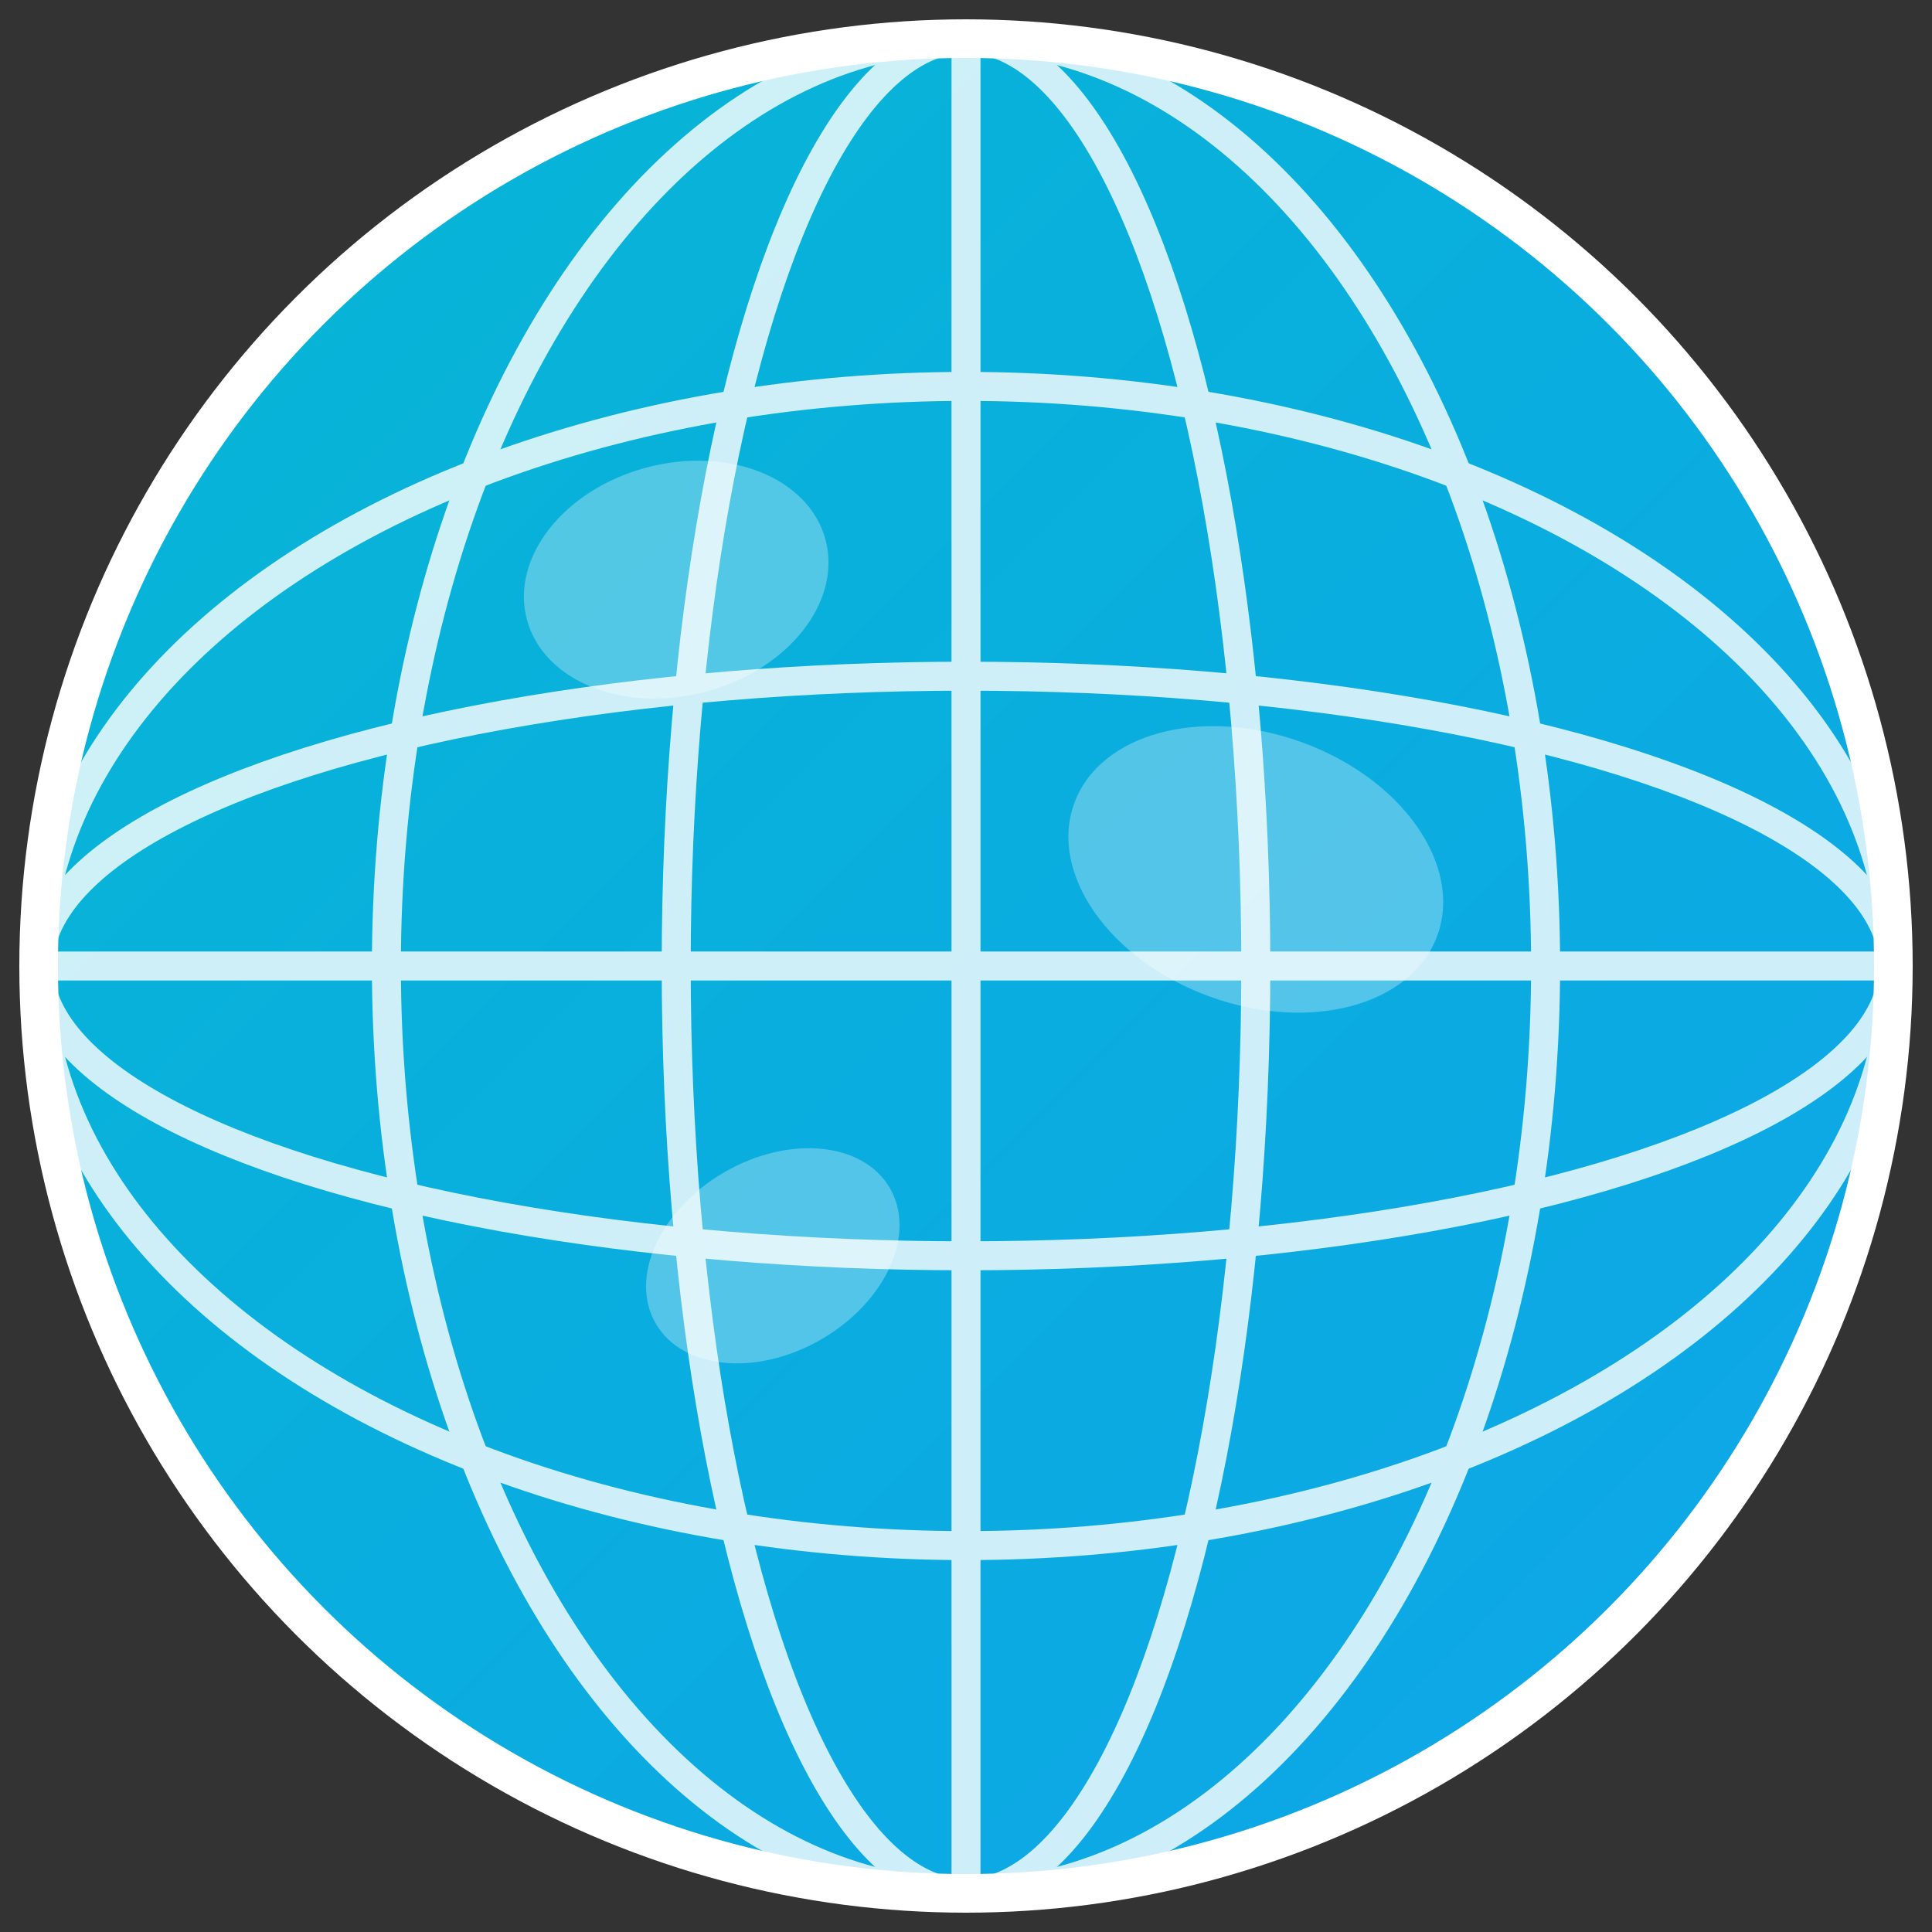
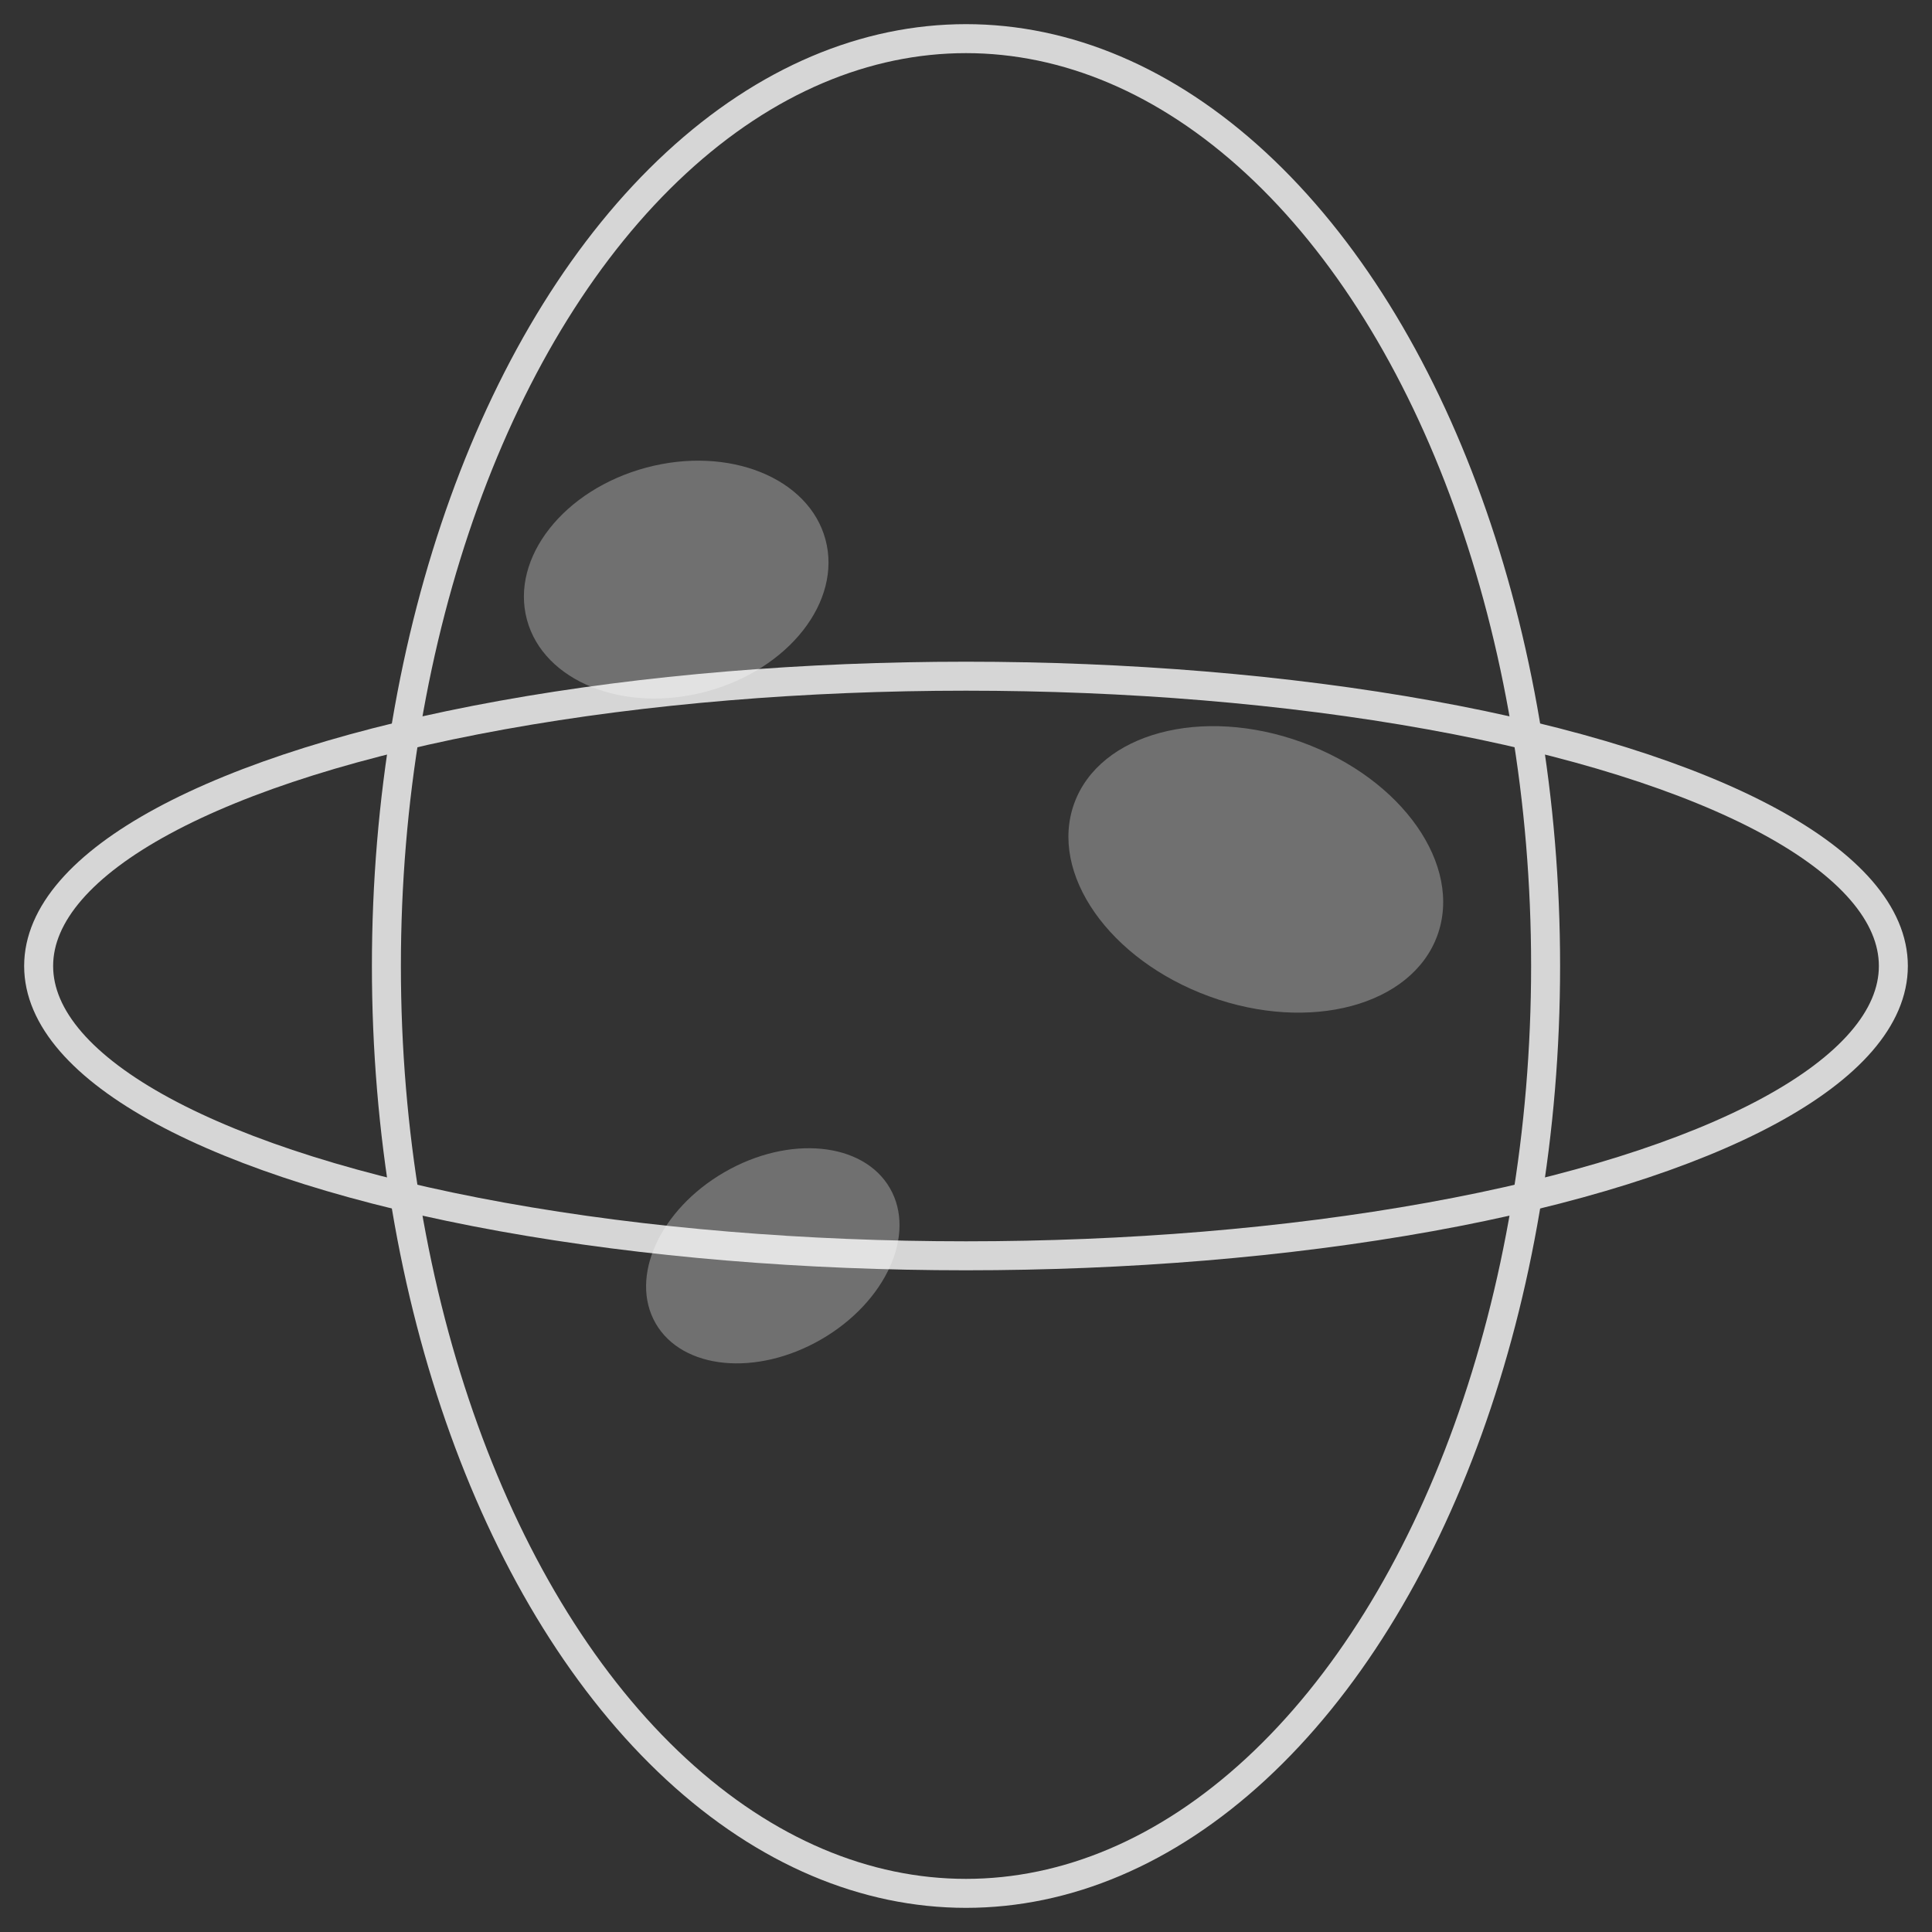
<svg xmlns="http://www.w3.org/2000/svg" viewBox="0 0 100 100">
  <rect x="0" y="0" width="100" height="100" fill="#333333" stroke="none" />
  <defs>
    <linearGradient id="grad" x1="0%" y1="0%" x2="100%" y2="100%">
      <stop offset="0%" style="stop-color:#06b6d4;stop-opacity:1" />
      <stop offset="100%" style="stop-color:#0ea5e9;stop-opacity:1" />
    </linearGradient>
  </defs>
-   <circle cx="50" cy="50" r="48" fill="url(#grad)" stroke="white" stroke-width="2" />
  <g stroke="white" stroke-width="1.5" fill="none" opacity="0.8">
    <ellipse cx="50" cy="50" rx="48" ry="15" />
-     <ellipse cx="50" cy="50" rx="48" ry="30" />
-     <line x1="2" y1="50" x2="98" y2="50" />
-     <ellipse cx="50" cy="50" rx="15" ry="48" />
    <ellipse cx="50" cy="50" rx="30" ry="48" />
-     <line x1="50" y1="2" x2="50" y2="98" />
  </g>
  <g fill="white" opacity="0.3">
    <ellipse cx="35" cy="30" rx="8" ry="6" transform="rotate(-15 35 30)" />
    <ellipse cx="65" cy="45" rx="10" ry="7" transform="rotate(20 65 45)" />
    <ellipse cx="40" cy="65" rx="7" ry="5" transform="rotate(-30 40 65)" />
  </g>
</svg>